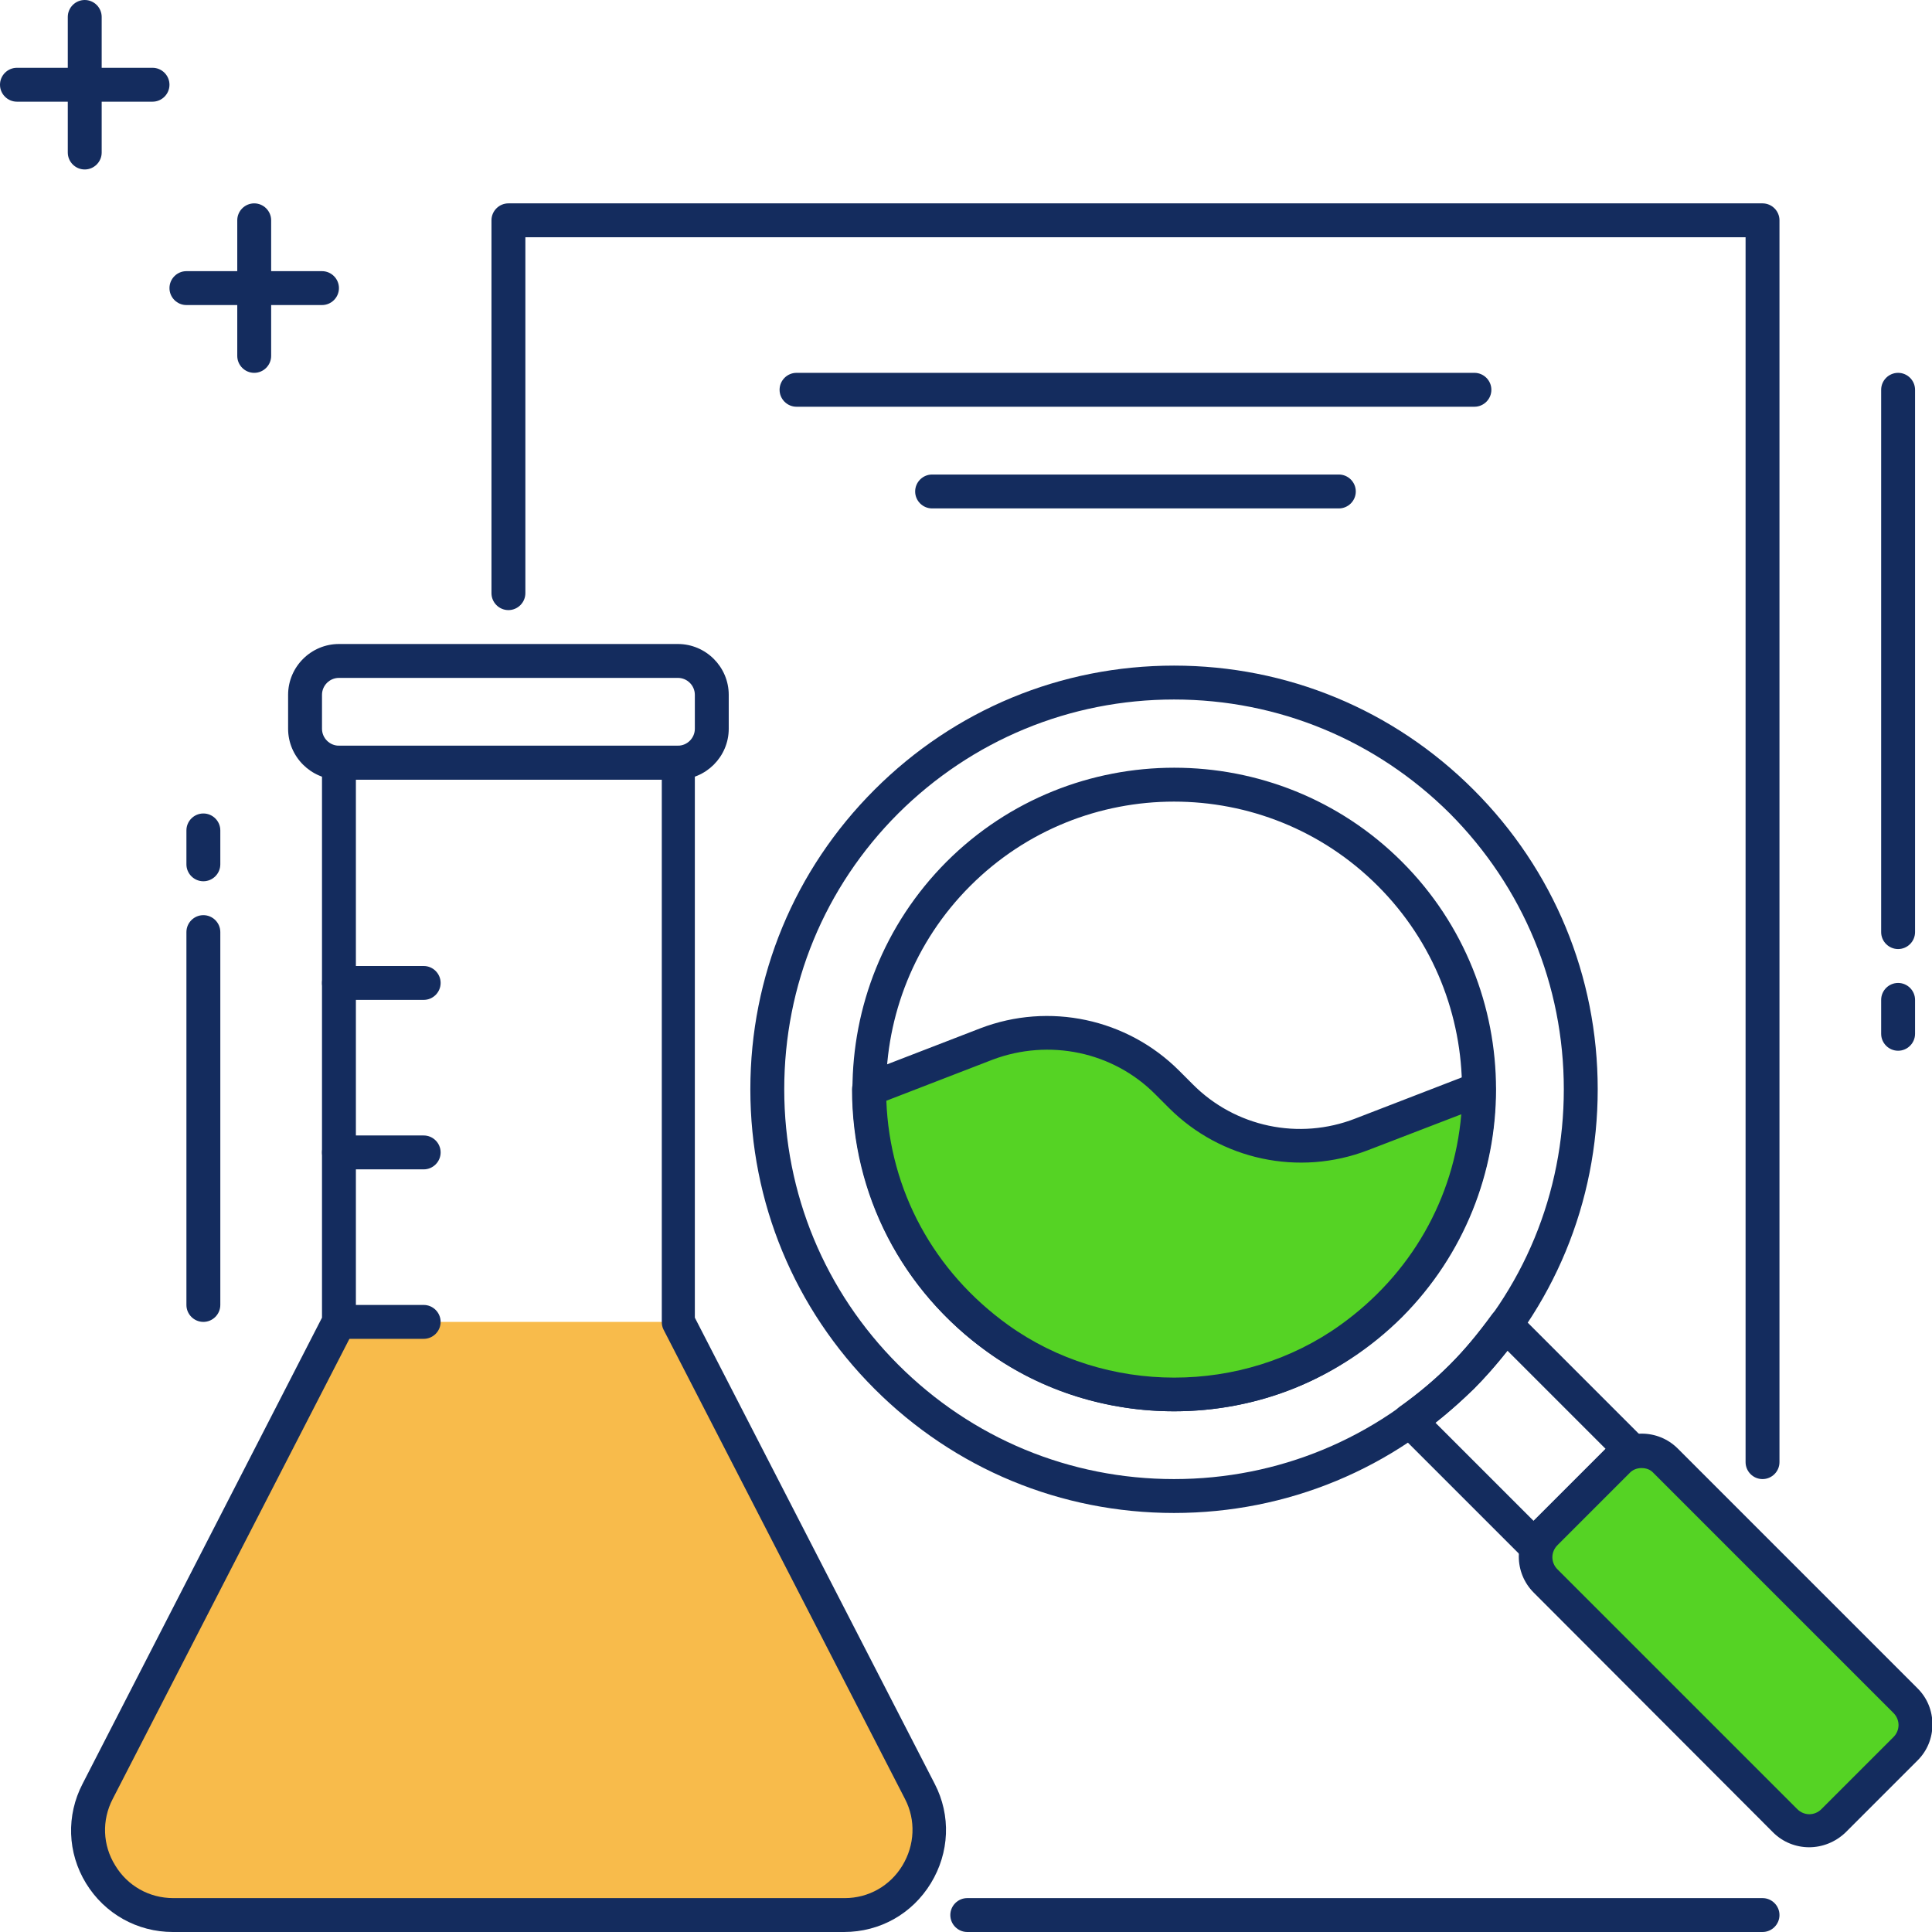
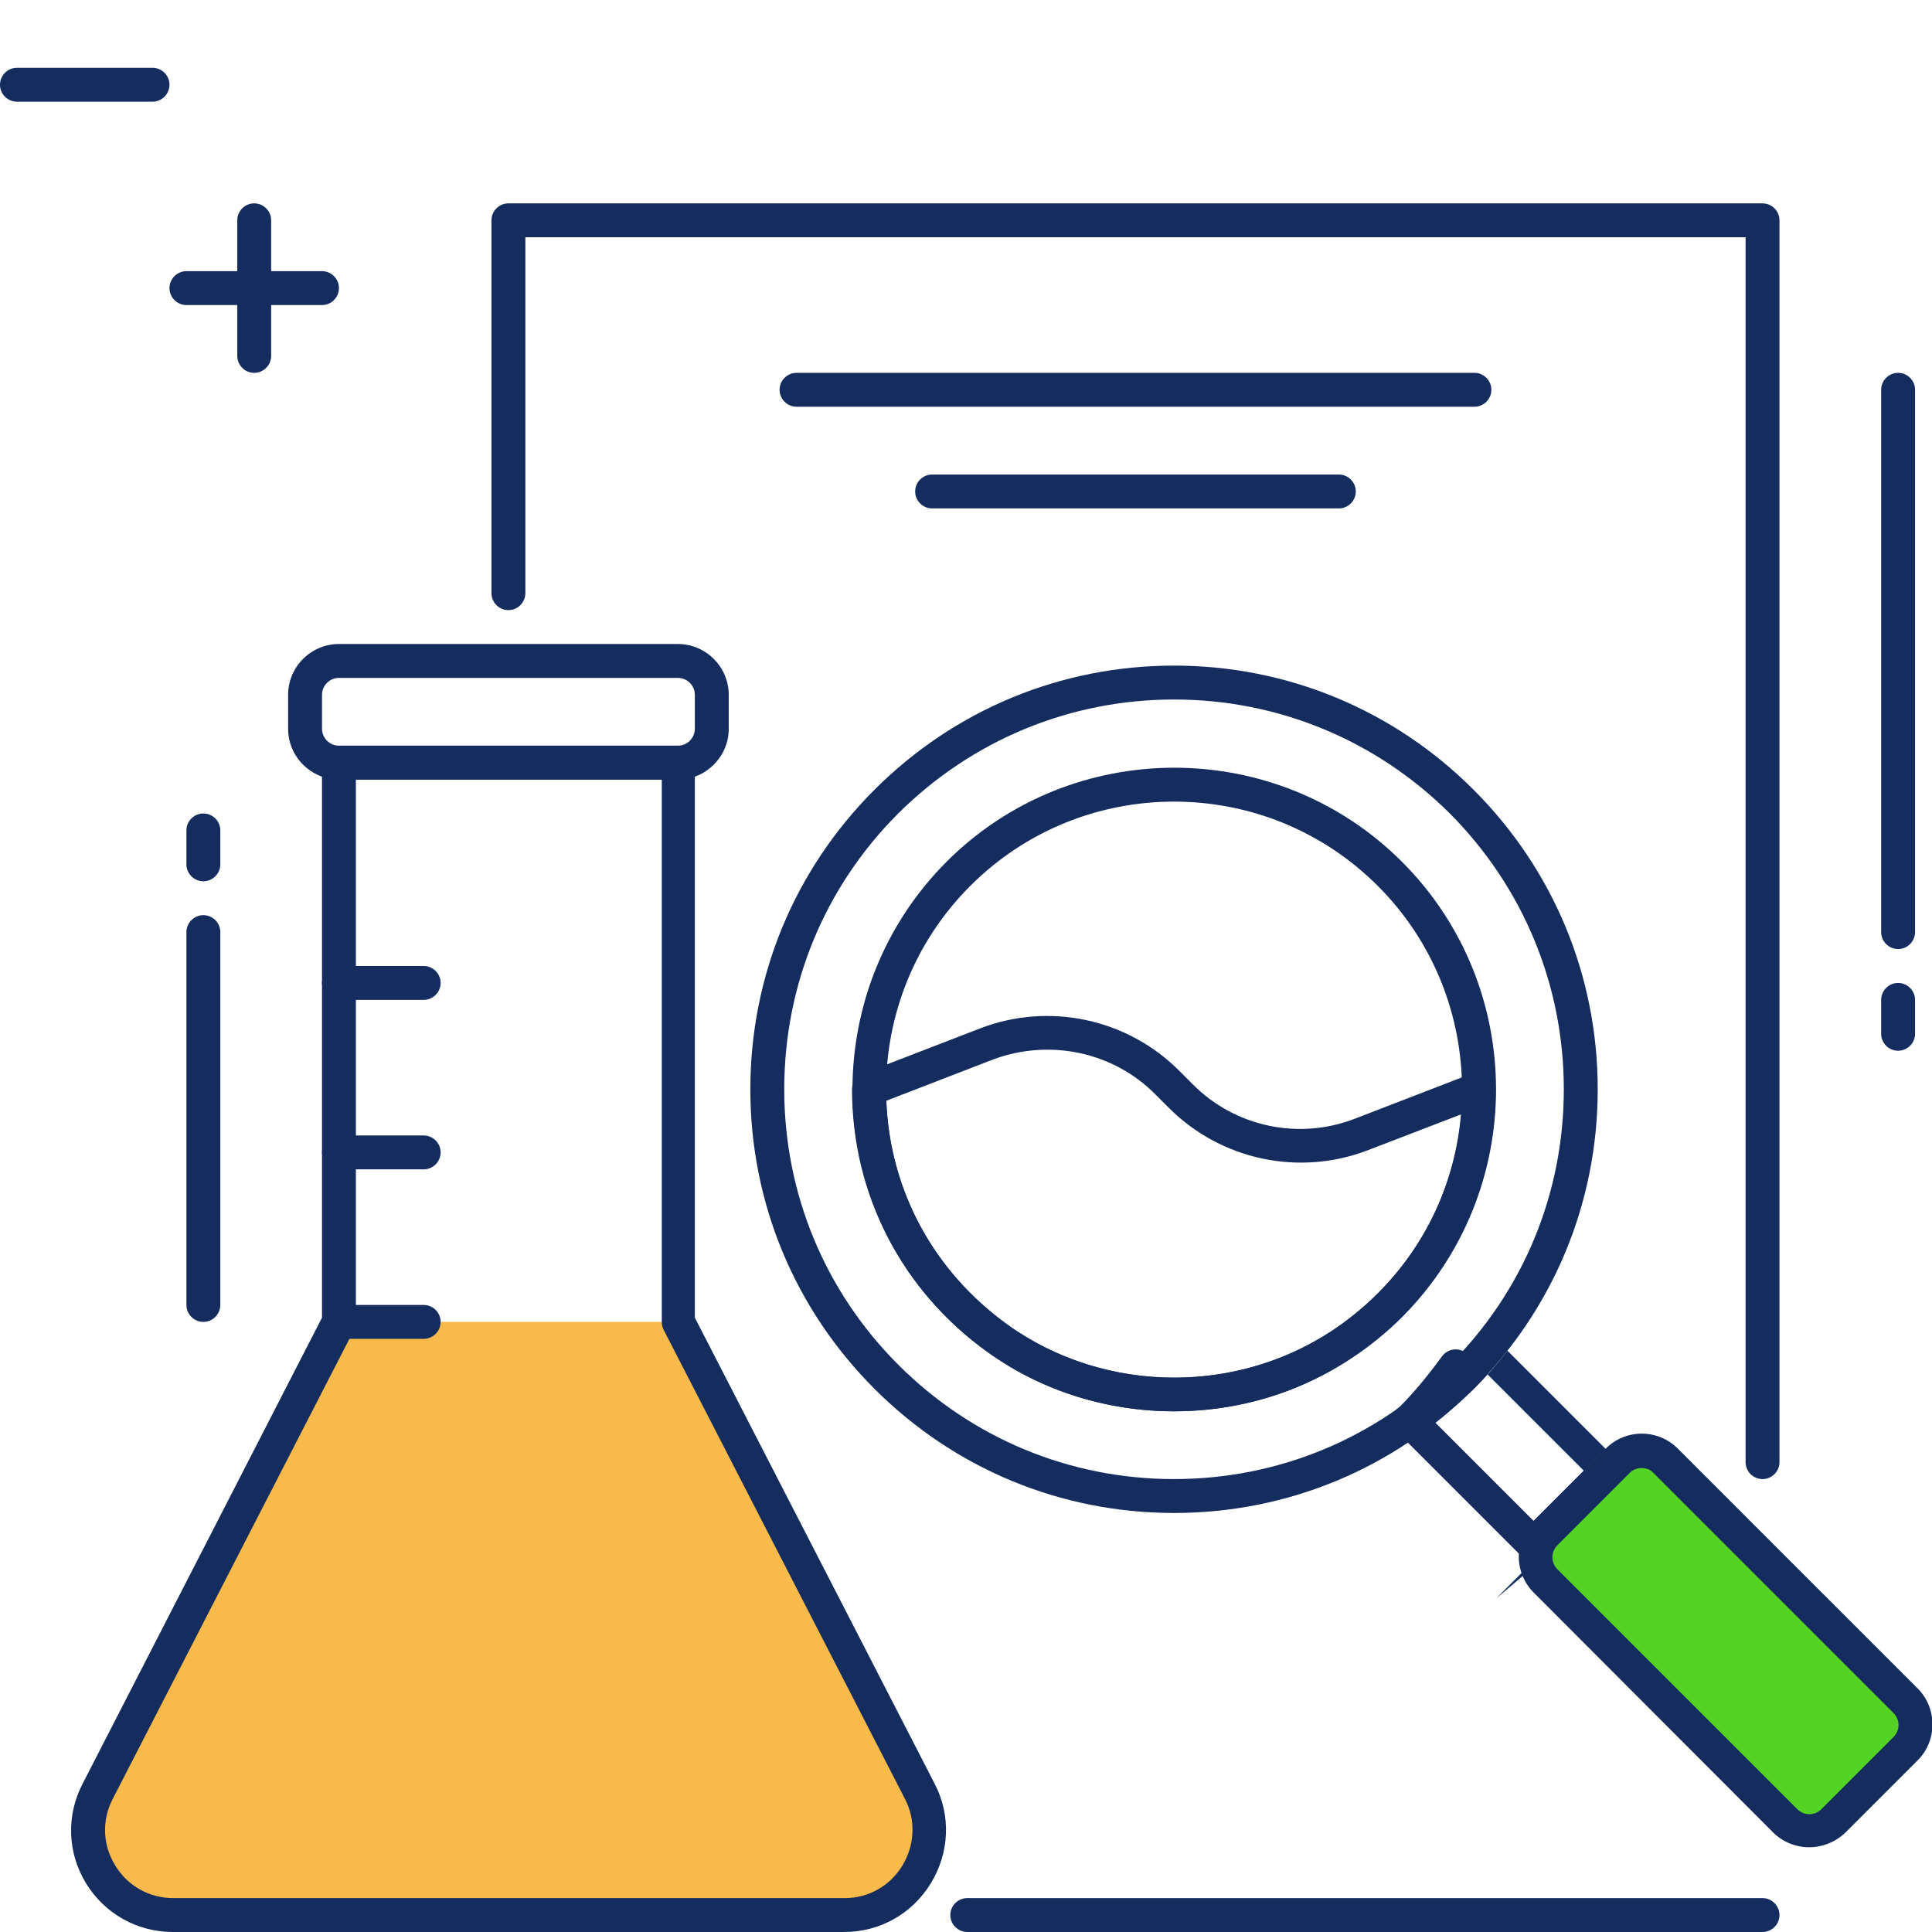
<svg xmlns="http://www.w3.org/2000/svg" version="1.1" id="Layer_1" x="0px" y="0px" viewBox="0 0 456 456" style="enable-background:new 0 0 456 456;" xml:space="preserve">
  <style type="text/css">
	.st0{fill:#F8BB4B;}
	.st1{fill:#142C5E;}
	.st2{fill:#55D324;}
</style>
  <path class="st0" d="M217,422.9L160,312H80L23,422.9c-6.8,13.3,2.8,29.1,17.8,29.1h158.4C214.2,452,223.9,436.2,217,422.9z" />
  <path class="st1" d="M199.2,456H40.8c-8.4,0-16.1-4.3-20.5-11.5c-4.4-7.2-4.7-16-0.8-23.5L76,311V180c0-2.2,1.8-4,4-4h80  c2.2,0,4,1.8,4,4v131l56.6,110c3.9,7.5,3.5,16.3-0.9,23.5C215.3,451.7,207.7,456,199.2,456z M84,184v128c0,0.6-0.2,1.3-0.4,1.8  l-57,110.8c-2.6,5-2.4,10.9,0.6,15.7c2.9,4.8,8,7.7,13.7,7.7h158.5c5.6,0,10.7-2.9,13.6-7.7c2.9-4.8,3.2-10.7,0.6-15.7l-57-110.8  c-0.3-0.6-0.4-1.2-0.4-1.8V184H84z" />
  <path class="st1" d="M160,184H80c-6.6,0-12-5.4-12-12v-8c0-6.6,5.4-12,12-12h80c6.6,0,12,5.4,12,12v8C172,178.6,166.6,184,160,184z   M80,160c-2.2,0-4,1.8-4,4v8c0,2.2,1.8,4,4,4h80c2.2,0,4-1.8,4-4v-8c0-2.2-1.8-4-4-4H80z" />
-   <path class="st1" d="M362,368.6c-1,0-2-0.4-2.8-1.2l-29.3-29.3c-0.8-0.8-1.3-2-1.2-3.2c0.1-1.2,0.7-2.2,1.7-2.9  c4.6-3.3,8.4-6.5,11.8-9.9c3.4-3.4,6.6-7.3,9.9-11.8c0.7-1,1.8-1.6,2.9-1.7c1.2-0.1,2.3,0.3,3.2,1.2l29.3,29.3  c1.6,1.6,1.6,4.1,0,5.7l-22.6,22.6C364,368.2,363,368.6,362,368.6z M338.8,335.8l23.2,23.2l17-17l-23.2-23.2c-2.6,3.3-5.2,6.3-7.9,9  C345.1,330.5,342.1,333.2,338.8,335.8z" />
+   <path class="st1" d="M362,368.6c-1,0-2-0.4-2.8-1.2l-29.3-29.3c-0.8-0.8-1.3-2-1.2-3.2c0.1-1.2,0.7-2.2,1.7-2.9  c3.4-3.4,6.6-7.3,9.9-11.8c0.7-1,1.8-1.6,2.9-1.7c1.2-0.1,2.3,0.3,3.2,1.2l29.3,29.3  c1.6,1.6,1.6,4.1,0,5.7l-22.6,22.6C364,368.2,363,368.6,362,368.6z M338.8,335.8l23.2,23.2l17-17l-23.2-23.2c-2.6,3.3-5.2,6.3-7.9,9  C345.1,330.5,342.1,333.2,338.8,335.8z" />
  <path class="st1" d="M277.1,357.1c-26.7,0-51.8-10.4-70.7-29.3c-18.9-18.9-29.3-44-29.3-70.7c0-26.7,10.4-51.8,29.3-70.7  c18.9-18.9,44-29.3,70.7-29.3c26.7,0,51.8,10.4,70.7,29.3c18.9,18.9,29.3,44,29.3,70.7c0,26.7-10.4,51.8-29.3,70.7  C328.9,346.7,303.8,357.1,277.1,357.1z M277.1,165.1c-24.6,0-47.7,9.6-65.1,26.9c-17.4,17.4-26.9,40.5-26.9,65.1  c0,24.6,9.6,47.7,26.9,65c17.4,17.4,40.5,27,65.1,27c24.6,0,47.7-9.6,65.1-27c17.4-17.4,26.9-40.5,26.9-65  c0-24.6-9.6-47.7-26.9-65.1C324.8,174.7,301.7,165.1,277.1,165.1z M277.1,333.1c-19.5,0-38.9-7.4-53.7-22.2  c-29.6-29.6-29.6-77.8,0-107.5c29.6-29.6,77.9-29.6,107.5,0c29.6,29.6,29.6,77.8,0,107.5C316,325.7,296.6,333.1,277.1,333.1z   M277.1,189.2c-17.4,0-34.8,6.6-48.1,19.9c-26.5,26.5-26.5,69.7,0,96.2c26.5,26.5,69.7,26.5,96.2,0c26.5-26.5,26.5-69.7,0-96.2  C311.9,195.8,294.5,189.2,277.1,189.2z" />
  <path class="st2" d="M381.8,344.8l-17,17c-3.1,3.1-3.1,8.2,0,11.3l56.6,56.6c3.1,3.1,8.2,3.1,11.3,0l17-17c3.1-3.1,3.1-8.2,0-11.3  l-56.6-56.6C390,341.7,384.9,341.7,381.8,344.8z" />
  <path class="st1" d="M427,436c-3.1,0-6.2-1.2-8.5-3.5L362,375.9c-4.7-4.7-4.7-12.3,0-17l17-17c4.7-4.7,12.3-4.7,17,0l56.6,56.6  c2.3,2.3,3.5,5.3,3.5,8.5s-1.2,6.2-3.5,8.5l-17,17C433.2,434.8,430.1,436,427,436z M387.4,346.5c-1,0-2.1,0.4-2.8,1.2l-17,17  c-1.6,1.6-1.6,4.1,0,5.7l56.6,56.6c1.6,1.6,4.1,1.6,5.7,0l17-17c1.6-1.6,1.6-4.1,0-5.7l-56.6-56.6  C389.5,346.8,388.5,346.5,387.4,346.5z" />
  <path class="st1" d="M416,349.1c-2.2,0-4-1.8-4-4V56H124v84c0,2.2-1.8,4-4,4s-4-1.8-4-4V52c0-2.2,1.8-4,4-4h296c2.2,0,4,1.8,4,4  v293.1C420,347.3,418.2,349.1,416,349.1z" />
  <path class="st1" d="M416,456H228.3c-2.2,0-4-1.8-4-4s1.8-4,4-4H416c2.2,0,4,1.8,4,4S418.2,456,416,456z" />
  <path class="st1" d="M348,96H188c-2.2,0-4-1.8-4-4s1.8-4,4-4h160c2.2,0,4,1.8,4,4S350.2,96,348,96z" />
  <path class="st1" d="M316,120h-96c-2.2,0-4-1.8-4-4s1.8-4,4-4h96c2.2,0,4,1.8,4,4S318.2,120,316,120z" />
  <path class="st1" d="M100,316H80c-2.2,0-4-1.8-4-4s1.8-4,4-4h20c2.2,0,4,1.8,4,4S102.2,316,100,316z" />
  <path class="st1" d="M100,276H80c-2.2,0-4-1.8-4-4s1.8-4,4-4h20c2.2,0,4,1.8,4,4S102.2,276,100,276z" />
  <path class="st1" d="M100,236H80c-2.2,0-4-1.8-4-4s1.8-4,4-4h20c2.2,0,4,1.8,4,4S102.2,236,100,236z" />
-   <path class="st2" d="M235.5,316c24.6,17.6,58.6,17.6,83.2,0c20.3-14.6,30.4-36.7,30.4-58.8l-27.7,10.7c-14.8,5.7-31.5,2.1-42.6-9  l-3.2-3.2c-11.2-11.2-27.9-14.7-42.6-9l-27.8,10.7C205.1,279.3,215.3,301.4,235.5,316z" />
  <g>
    <path class="st1" d="M277.1,333.1c-15.5,0-31-4.6-43.9-13.9c-20.4-14.6-32.1-37.3-32.1-62.1c0-1.7,1-3.1,2.6-3.7l27.7-10.7   c16.2-6.2,34.6-2.3,46.9,10l3.2,3.2c10,10.1,25.1,13.3,38.4,8.1l27.7-10.7c1.2-0.5,2.6-0.3,3.7,0.4c1.1,0.7,1.7,2,1.7,3.3   c0,24.8-11.7,47.4-32.1,62.1C308.1,328.5,292.6,333.1,277.1,333.1z M237.9,312.7c23.1,16.6,55.4,16.6,78.5,0   c16.6-11.9,26.8-29.8,28.5-49.7l-22.1,8.5c-16.2,6.2-34.6,2.3-46.9-10l-3.2-3.2c-10-10.1-25.1-13.2-38.4-8.2l-25.1,9.7   C210,281,220.4,300.1,237.9,312.7z" />
    <path class="st1" d="M48,208c-2.2,0-4-1.8-4-4v-8c0-2.2,1.8-4,4-4s4,1.8,4,4v8C52,206.2,50.2,208,48,208z" />
    <path class="st1" d="M48,312c-2.2,0-4-1.8-4-4v-88c0-2.2,1.8-4,4-4s4,1.8,4,4v88C52,310.2,50.2,312,48,312z" />
    <path class="st1" d="M448,248c-2.2,0-4-1.8-4-4v-8c0-2.2,1.8-4,4-4s4,1.8,4,4v8C452,246.2,450.2,248,448,248z" />
    <path class="st1" d="M448,224c-2.2,0-4-1.8-4-4V92c0-2.2,1.8-4,4-4s4,1.8,4,4v128C452,222.2,450.2,224,448,224z" />
    <path class="st1" d="M76,72H44c-2.2,0-4-1.8-4-4s1.8-4,4-4h32c2.2,0,4,1.8,4,4S78.2,72,76,72z" />
    <path class="st1" d="M36,24H4c-2.2,0-4-1.8-4-4s1.8-4,4-4h32c2.2,0,4,1.8,4,4S38.2,24,36,24z" />
-     <path class="st1" d="M20,40c-2.2,0-4-1.8-4-4V4c0-2.2,1.8-4,4-4s4,1.8,4,4v32C24,38.2,22.2,40,20,40z" />
    <path class="st1" d="M60,88c-2.2,0-4-1.8-4-4V52c0-2.2,1.8-4,4-4s4,1.8,4,4v32C64,86.2,62.2,88,60,88z" />
  </g>
</svg>